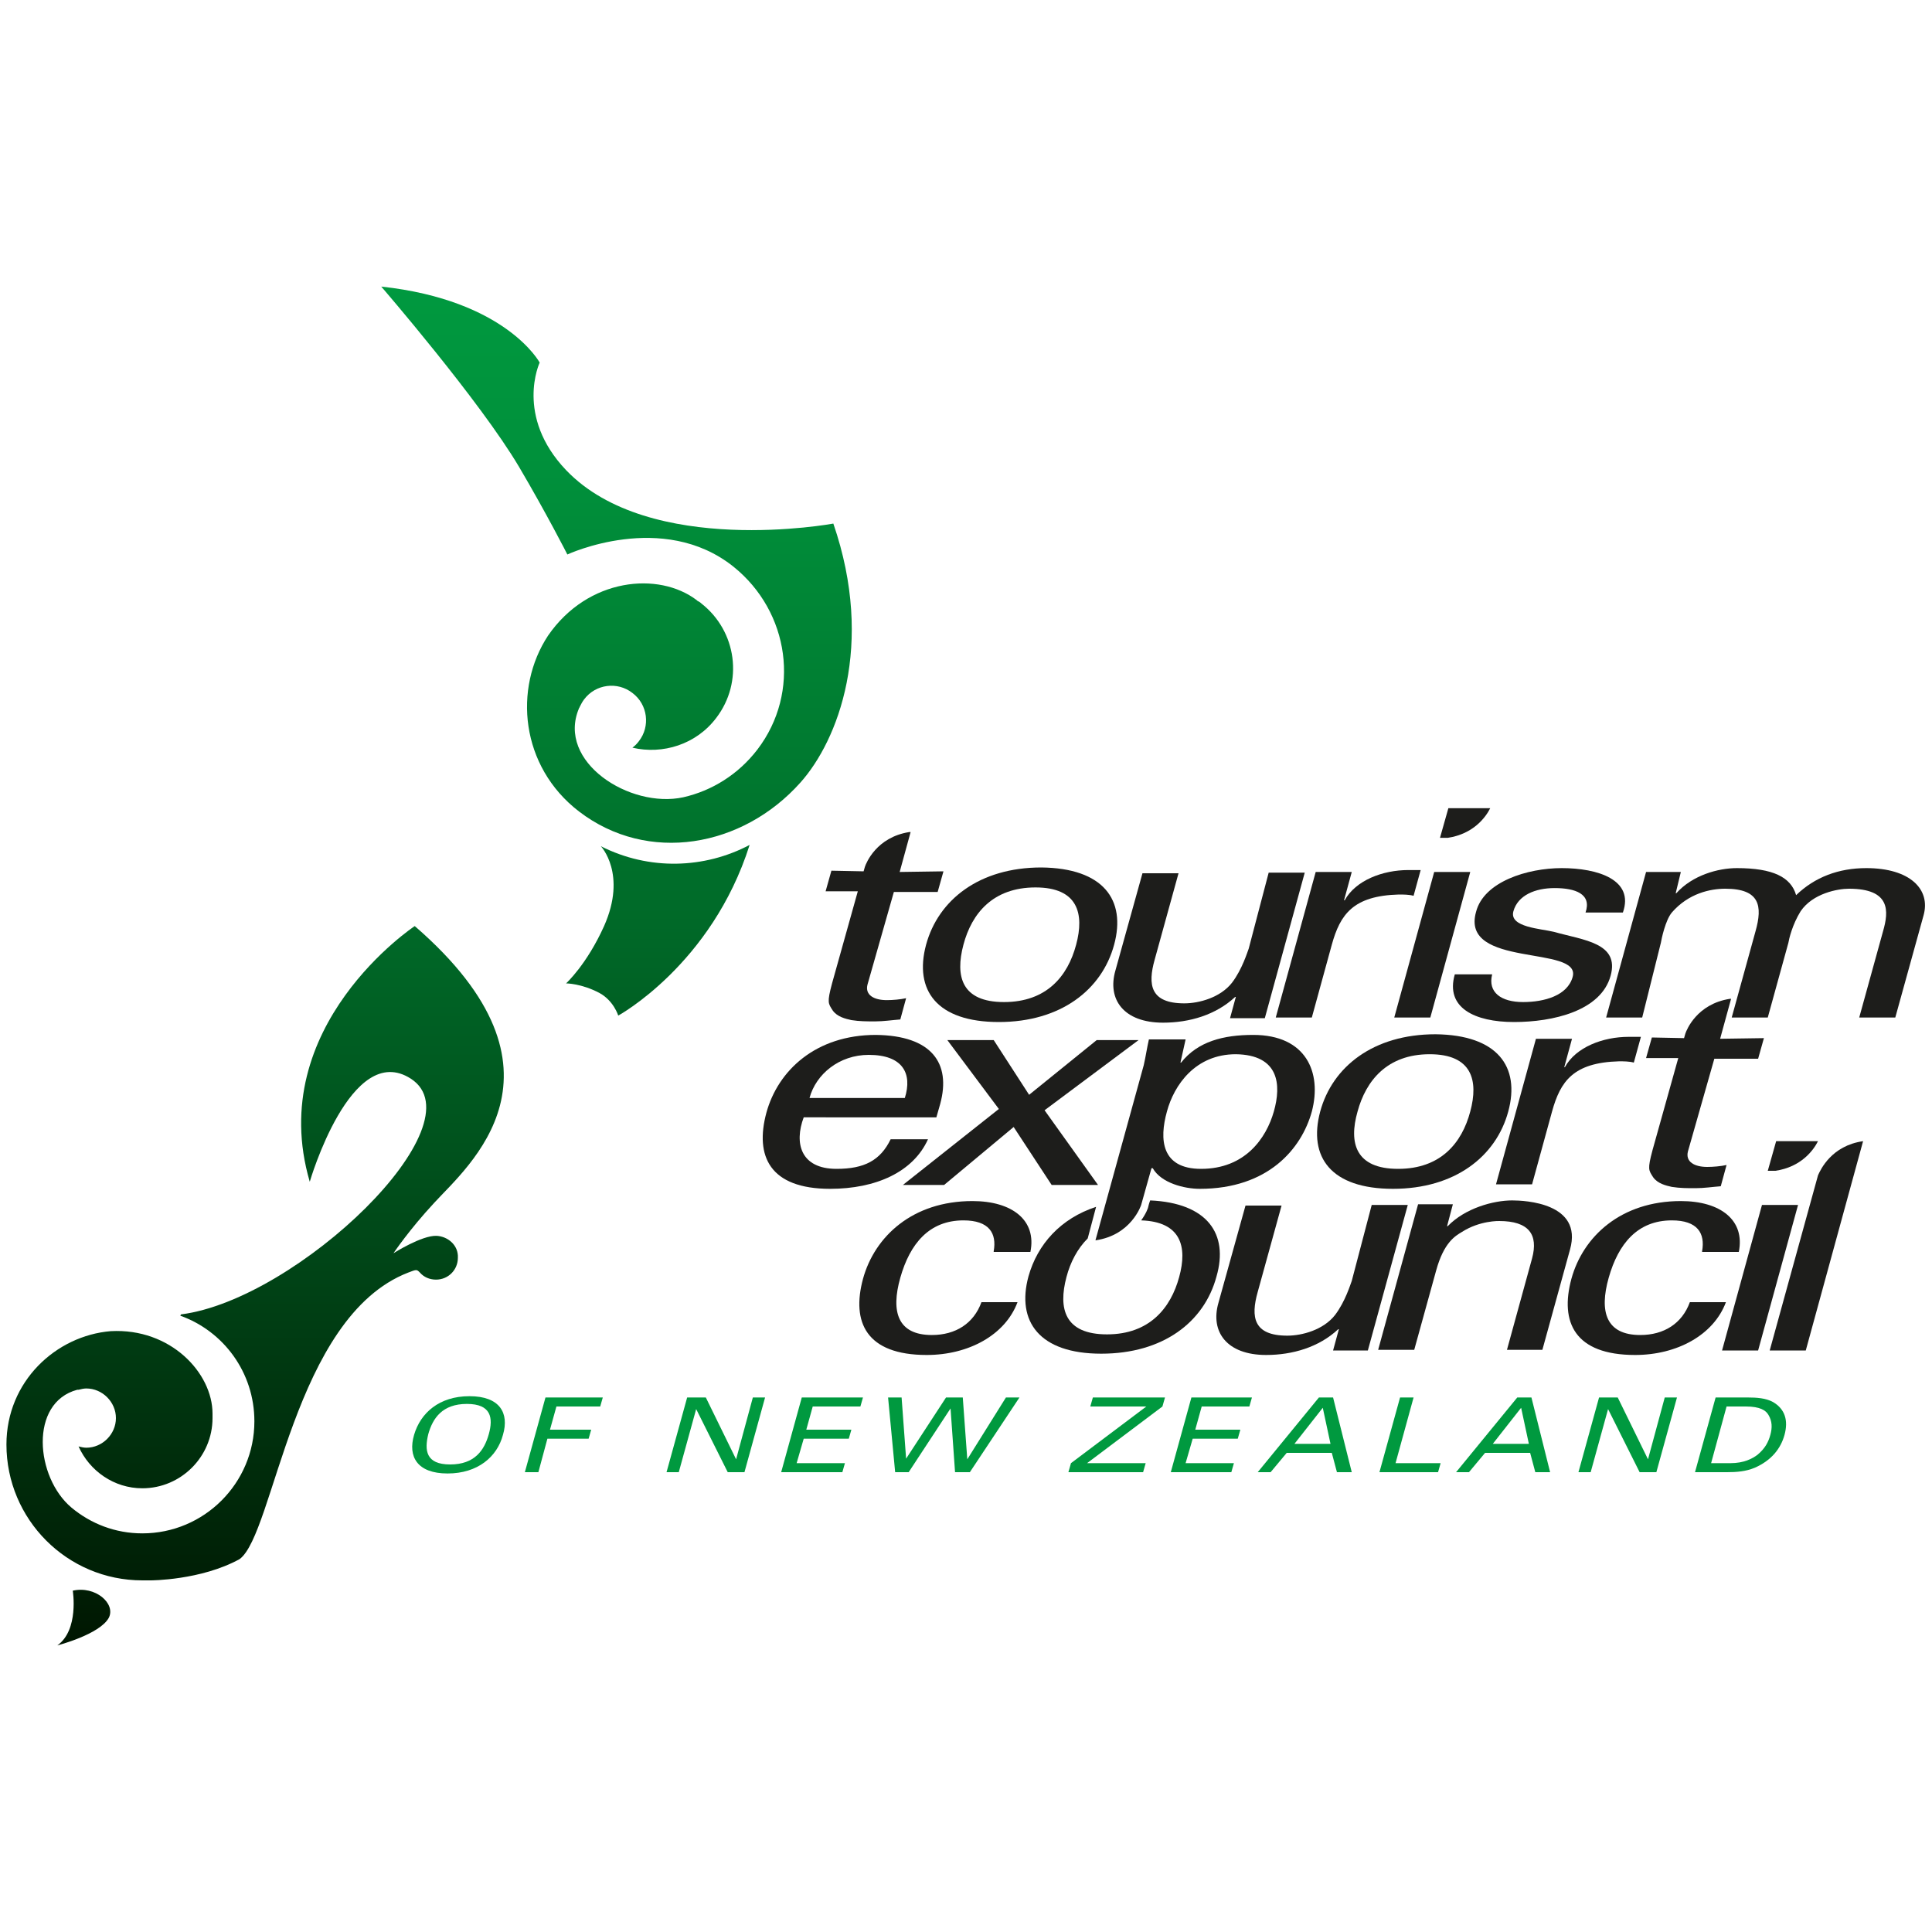
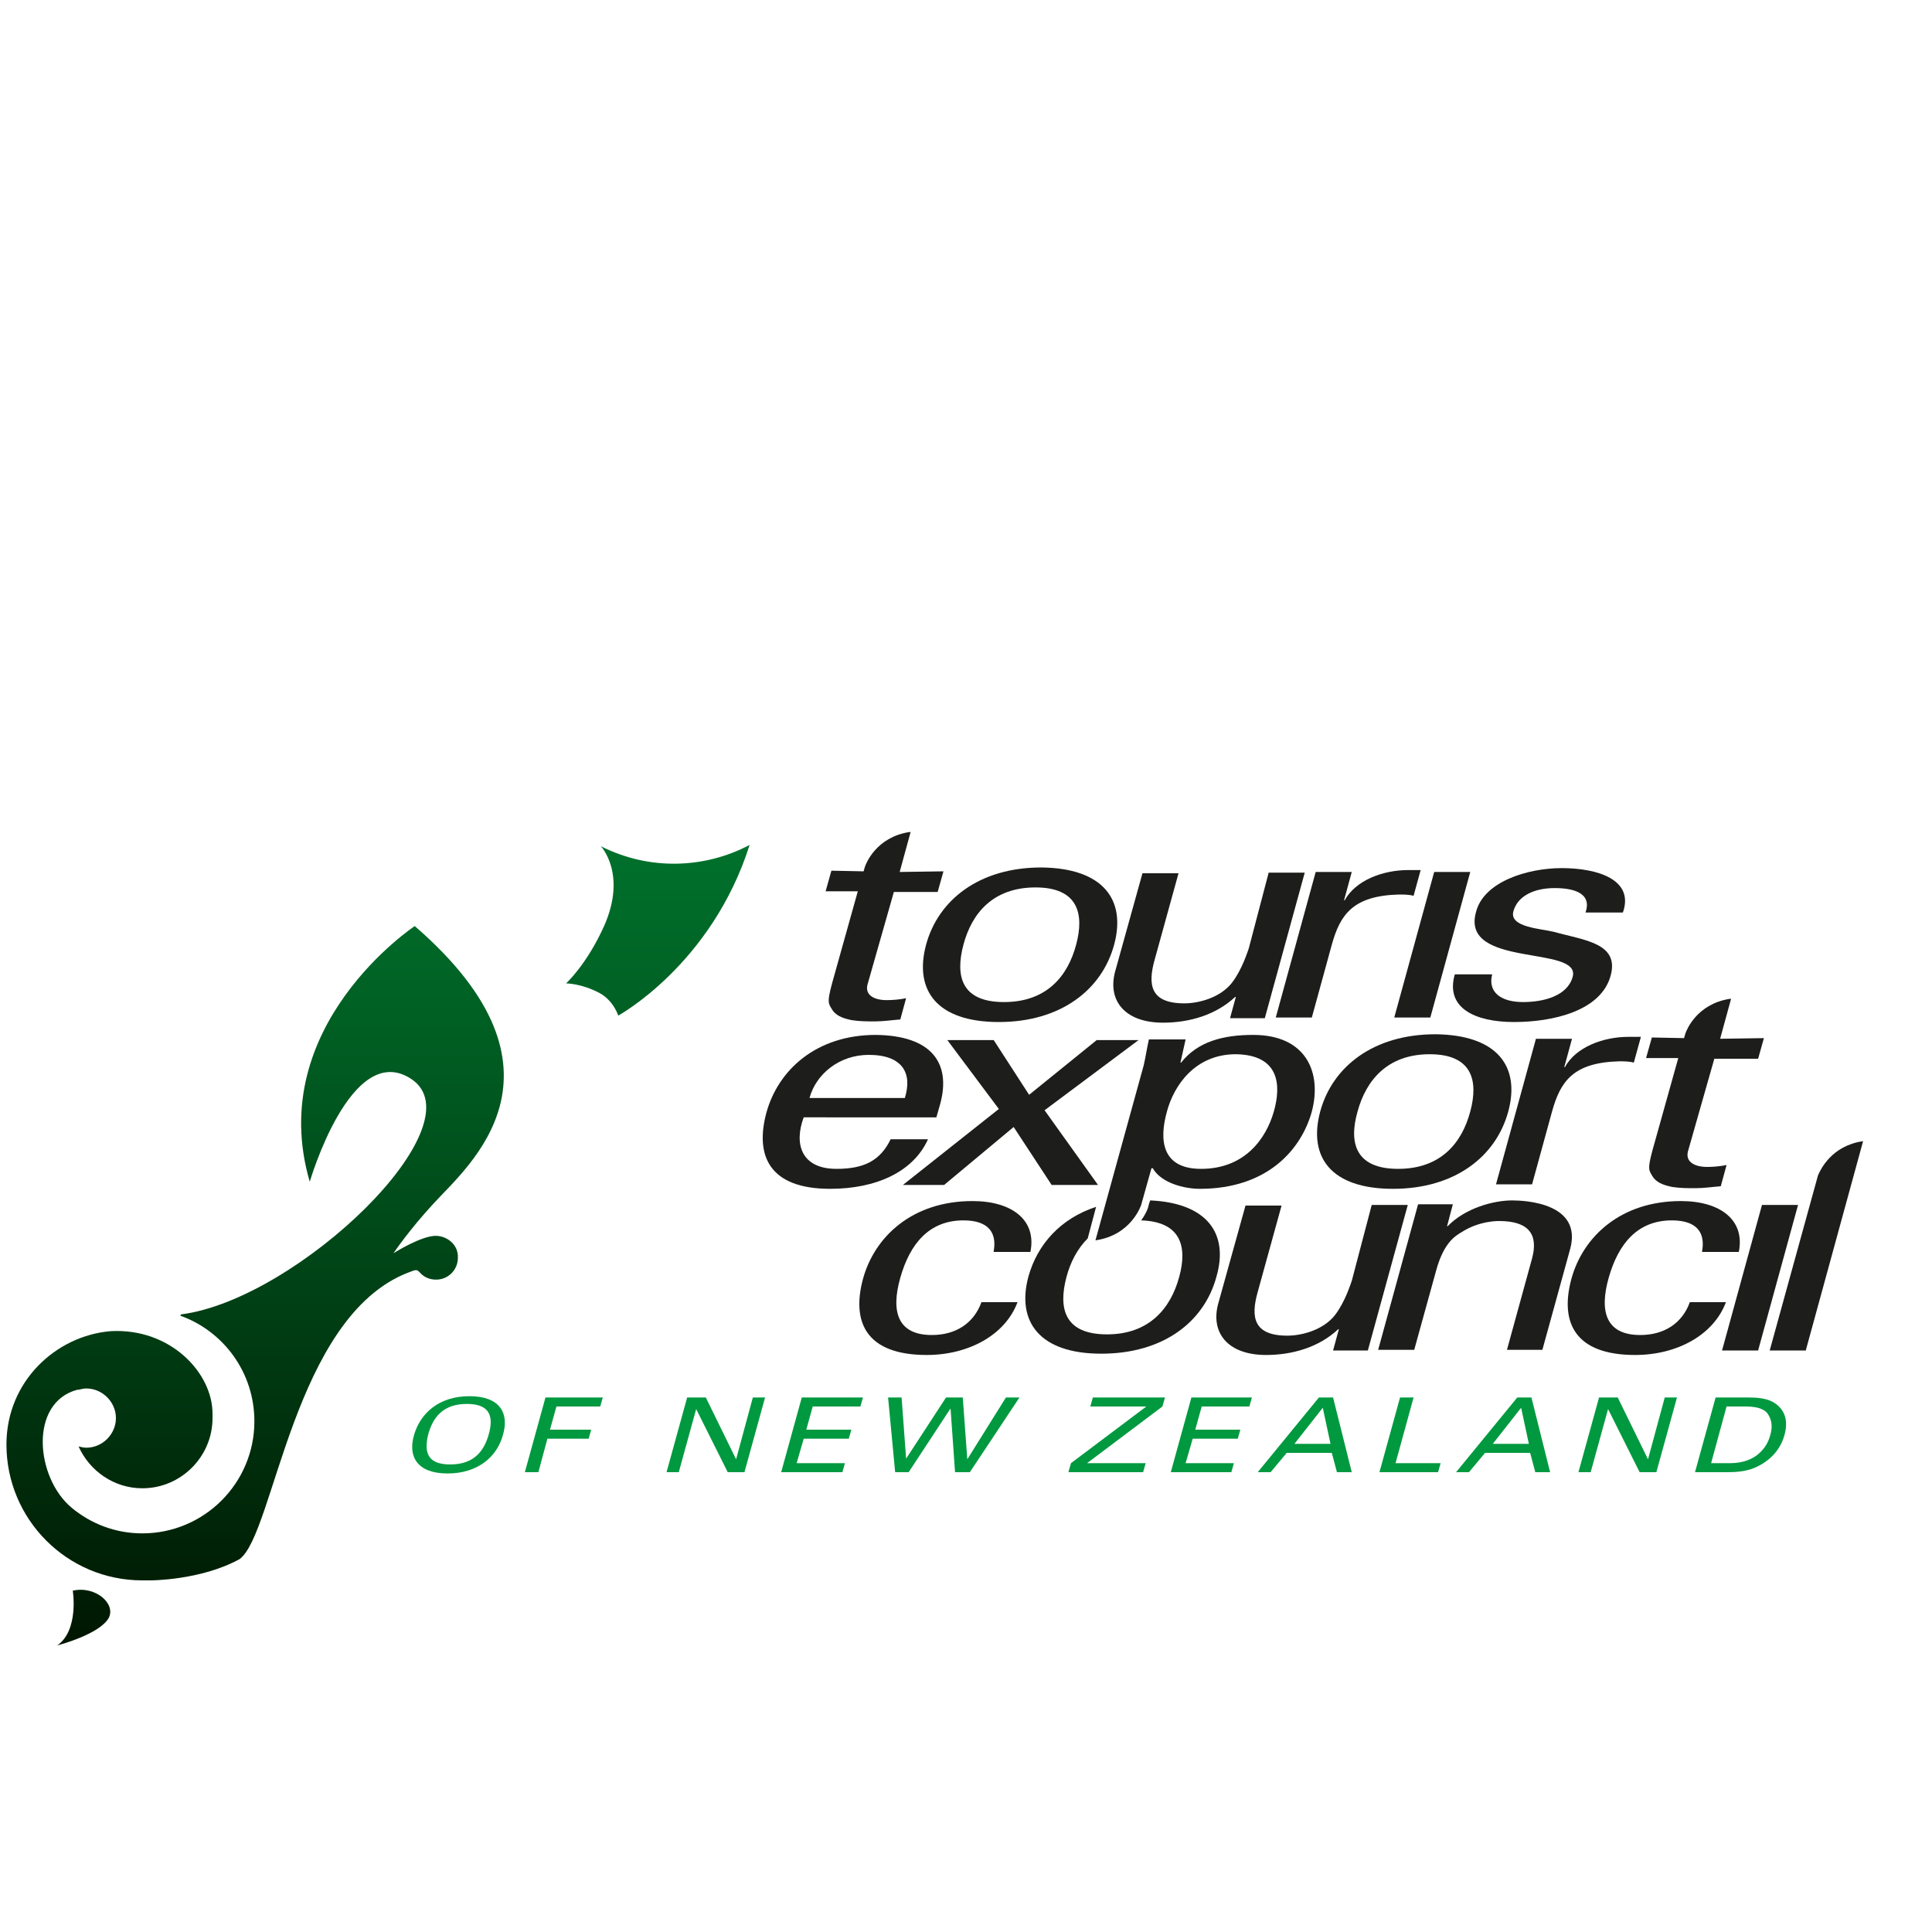
<svg xmlns="http://www.w3.org/2000/svg" version="1.1" id="Layer_1" x="0px" y="0px" viewBox="0 0 300 300" style="enable-background:new 0 0 300 300;" xml:space="preserve">
  <style type="text/css">
	.st0{fill:#1D1D1B;}
	.st1{fill:#00993F;}
	.st2{fill:url(#SVGID_1_);}
	.st3{fill:url(#SVGID_00000012444767055599523090000011444112094731280276_);}
	.st4{fill:url(#SVGID_00000048471830467574287720000017420237782150022815_);}
	.st5{fill:url(#SVGID_00000027573463356479644550000012526481559728100504_);}
</style>
  <g>
    <g>
      <path class="st0" d="M154.3,194.3c0.5-2.8-0.7-4.8-4.7-4.8c-5.3,0-8.3,3.6-9.8,8.9c-1.5,5.3-0.4,8.9,4.9,8.9    c3.7,0,6.5-1.8,7.7-5.1h5.6c-1.9,5.1-7.6,8.2-14.1,8.2c-9.4,0-11.7-5.1-9.9-11.8c1.8-6.6,7.7-12.1,17-12.1c6.2,0,10,3,9,7.9H154.3    z" />
      <path class="st0" d="M213,187.1h5.6l-6.2,22.6h-5.4l0.9-3.3h-0.1c-3,2.8-7.1,4-11.2,4c-6.1,0-8.7-3.6-7.4-8.1l4.2-15.1h5.6    l-3.7,13.4c-1.1,3.9-0.7,6.8,4.6,6.8c2.3,0,5.6-0.9,7.4-3.2c1.6-2.1,2.4-4.8,2.6-5.3L213,187.1z" />
      <path class="st0" d="M224.7,190.4h0.1c2.7-2.8,7.1-4,10-4c2,0,11,0.4,9,7.6l-4.3,15.6H234l3.9-14.2c1-3.7-0.5-5.8-5.1-5.8    c0,0-3-0.1-5.8,1.7c-1,0.6-2.8,1.6-4,6l-3.4,12.3H214l6.2-22.6h5.4L224.7,190.4z" />
      <path class="st0" d="M264.3,194.3c0.5-2.8-0.7-4.8-4.7-4.8c-5.3,0-8.3,3.6-9.8,8.9c-1.5,5.3-0.4,8.9,4.9,8.9    c3.7,0,6.5-1.8,7.7-5.1h5.6c-1.9,5.1-7.6,8.2-14.1,8.2c-9.4,0-11.7-5.1-9.9-11.8c1.8-6.6,7.7-12.1,17-12.1c6.2,0,10,3,9,7.9H264.3    z" />
      <path class="st0" d="M267.4,209.7h5.6l6.2-22.6h-5.6L267.4,209.7z" />
      <path class="st0" d="M289.3,177.2c-4.9,0.7-6.6,4.4-7,5.3l-7.5,27.2h5.6L289.3,177.2L289.3,177.2z" />
    </g>
    <g>
-       <path class="st0" d="M275.8,177.2l-1.3,4.6h1.2c4-0.6,5.9-3.2,6.6-4.6l0,0H275.8z" />
-     </g>
+       </g>
  </g>
  <path class="st0" d="M178.6,186.4c-0.2,0.5-0.3,1-0.3,1c0,0.1-0.3,1-1.1,2.1c6.2,0.2,7.2,4.1,5.9,8.8c-1.3,4.8-4.6,8.9-11.2,8.9  c-6.6,0-7.6-4-6.3-8.9c0.6-2.3,1.7-4.4,3.3-6l1.3-4.9c-5.5,1.8-9.1,5.8-10.5,10.8c-1.9,7,1.7,12,11.3,12c9.6,0,16-4.9,17.9-12  C190.8,191.6,187.5,186.8,178.6,186.4z" />
  <g>
    <path class="st0" d="M173,146.7c-1.9,7-8.3,12-17.9,12c-9.6,0-13.2-4.9-11.3-12c1.9-7,8.3-12,17.9-12   C171.3,134.8,174.9,139.7,173,146.7z M155.9,155.6c6.6,0,9.9-4,11.2-8.9c1.3-4.8,0.3-8.9-6.3-8.9c-6.6,0-9.9,4-11.2,8.9   C148.3,151.6,149.3,155.6,155.9,155.6z" />
    <path class="st0" d="M197,135.5h5.6l-6.2,22.6h-5.4l0.9-3.3h-0.1c-3,2.8-7.1,4-11.2,4c-6.1,0-8.7-3.6-7.4-8.1l4.2-15.1h5.6   l-3.7,13.4c-1.1,3.9-0.7,6.8,4.6,6.8c2.3,0,5.6-0.9,7.4-3.2c1.6-2.1,2.4-4.8,2.6-5.3L197,135.5z" />
    <path class="st0" d="M203.7,158h-5.6l6.2-22.6h5.6l-1.2,4.4h0.1c1.7-3.1,5.9-4.7,9.9-4.7c0.7,0,1.3,0,1.9,0l-1.1,4   c-0.7-0.2-1.6-0.2-2.3-0.2c-7.1,0.2-9.1,3.1-10.4,7.8L203.7,158z" />
    <path class="st0" d="M242.5,134.8c5.6,0,11.3,1.8,9.5,6.9h-5.8c1-2.9-1.6-3.8-4.8-3.8c-3,0-5.7,1.1-6.4,3.6   c-0.7,2.5,4.3,2.7,6.3,3.2c4.6,1.3,10.2,1.7,8.8,6.8c-1.5,5.5-9,7.2-15,7.2c-6.1,0-10.7-2.2-9.2-7.4h5.8c-0.7,2.8,1.4,4.3,4.8,4.3   c3.3,0,6.9-1,7.7-3.9c1.4-5-17.5-1.3-15-10.1C230.4,136.9,237.2,134.8,242.5,134.8z" />
-     <path class="st0" d="M260.2,138.7h0.1c2.5-2.8,6.5-3.9,9.4-3.9c5.6,0,8.4,1.4,9.2,4.2c2.9-2.8,6.6-4.2,10.9-4.2   c6.8,0,10,3.3,8.9,7.3l-4.4,15.9h-5.6l3.7-13.4c0.9-3.1,1.2-6.6-5.3-6.6c-1.7,0-5.6,0.7-7.5,3.5c-1.3,2.1-1.8,4.3-1.9,4.9   l-3.2,11.6h-5.6l3.7-13.4c1.1-3.9,0.7-6.6-4.7-6.6c-2.3,0-5.7,0.7-8.3,3.7c-1,1.2-1.6,4.1-1.7,4.7L255,158h-5.6l6.2-22.6h5.4   L260.2,138.7z" />
    <path class="st0" d="M138.8,138.5l6.8,0l0.9-3.2l-6.8,0.1l1.7-6.2l-0.2,0c-5.1,0.8-6.7,4.8-6.9,5.4l-0.2,0.7l-5-0.1l-0.9,3.2l5,0   l-4,14.3c-0.8,3-0.6,3.1,0.1,4.2c0.7,1,2,1.3,2.9,1.5c1.3,0.2,2.3,0.2,3.7,0.2c1.3,0,2.6-0.2,3.9-0.3l0.9-3.3   c-0.9,0.2-2.1,0.3-3,0.3c-2,0-3.4-0.8-3-2.4L138.8,138.5z" />
    <path class="st0" d="M216.5,158h5.6l6.2-22.6h-5.6L216.5,158z" />
  </g>
  <g>
    <path class="st0" d="M124.8,173.5c-1.5,4-0.5,8,5.1,8c4.3,0,6.8-1.3,8.4-4.6h5.8c-2.3,5.1-8.1,7.7-15.2,7.7   c-9.4,0-11.7-5.1-9.9-11.8c1.8-6.6,7.7-12.1,17-12.1c8.7,0.1,11.7,4.4,10,10.7l-0.6,2.1H124.8z M140.5,170.5   c1.2-3.8-0.3-6.7-5.6-6.7c-4.6,0-8.2,3-9.2,6.7H140.5z" />
    <path class="st0" d="M162.2,172.4l8.3,11.6h-7.2l-5.9-9l-10.8,9h-6.4l14.9-11.8l-8-10.7h7.2l5.5,8.5l10.5-8.5h6.5L162.2,172.4z" />
    <path class="st0" d="M234.2,172.6c-1.9,7-8.3,12-17.9,12c-9.6,0-13.2-4.9-11.3-12c1.9-7,8.3-12,17.9-12   C232.5,160.7,236.1,165.6,234.2,172.6z M217.1,181.5c6.6,0,9.9-4,11.2-8.9c1.3-4.8,0.3-8.9-6.3-8.9c-6.6,0-9.9,4.1-11.2,8.9   C209.4,177.5,210.5,181.5,217.1,181.5z" />
    <path class="st0" d="M237.9,183.9h-5.6l6.2-22.6h5.6l-1.2,4.4h0.1c1.7-3.1,5.9-4.7,9.9-4.7c0.7,0,1.3,0,1.9,0l-1.1,4   c-0.7-0.2-1.6-0.2-2.3-0.2c-7.1,0.2-9.1,3.1-10.4,7.8L237.9,183.9z" />
    <path class="st0" d="M194.6,160.7c-4.6,0-8.6,1-11.2,4.3h-0.1l0.8-3.6h-5.7c-0.3,1.3-0.5,2.7-0.8,4l-7.5,27.2h0   c5.6-0.8,7.1-5.5,7.1-5.5l0,0l1.6-5.7h0.2c1.3,2.3,4.9,3.2,7.3,3.2c10.6,0,15.8-6.2,17.4-12C205.3,166.5,202.8,160.7,194.6,160.7z    M197.8,172.6c-1.2,4.2-4.5,8.9-11.3,8.9c-6.2,0-6.5-4.6-5.3-8.9c1.1-4.1,4.4-8.9,10.7-8.9C198.6,163.8,199,168.4,197.8,172.6z" />
  </g>
  <g>
    <path class="st1" d="M72.9,216.8c4.7,0,6.2,2.6,5.2,6c-0.9,3.4-3.9,6-8.6,6c-4.7,0-6.2-2.6-5.2-6C65.3,219.4,68.2,216.8,72.9,216.8   z M69.9,227.4c3.8,0,5.3-2.2,6-4.7c0.7-2.5,0.4-4.7-3.4-4.7c-3.8,0-5.3,2.2-6,4.7C65.9,225.2,66.1,227.4,69.9,227.4z" />
    <path class="st1" d="M81.5,228.6l3.2-11.6h8.9l-0.4,1.4h-6.8l-1,3.6h6.4l-0.4,1.4H85l-1.4,5.2H81.5z" />
    <path class="st1" d="M118.8,217l-3.2,11.6H113l-4.9-9.8h0l-2.7,9.8h-1.9l3.2-11.6h2.9l4.7,9.6h0l2.6-9.6H118.8z" />
    <path class="st1" d="M121.3,228.6l3.2-11.6h9.5l-0.4,1.4h-7.4l-1,3.6h7l-0.4,1.4h-7l-1.1,3.8h7.5l-0.4,1.4H121.3z" />
    <path class="st1" d="M137.9,217h2.1l0.7,9.5h0l6.2-9.5h2.6l0.7,9.6h0l6-9.6h2.1l-7.7,11.6h-2.3l-0.7-9.9h0l-6.5,9.9H139L137.9,217z   " />
    <path class="st1" d="M180.9,217l-0.4,1.4l-11.7,8.8h9.1l-0.4,1.4h-11.6l0.4-1.4l11.7-8.8h-8.7l0.4-1.4H180.9z" />
    <path class="st1" d="M181.8,228.6L185,217h9.4l-0.4,1.4h-7.4l-1,3.6h7l-0.4,1.4h-7l-1.1,3.8h7.5l-0.4,1.4H181.8z" />
    <path class="st1" d="M195.3,228.6l9.5-11.6h2.2l2.9,11.6h-2.3l-0.8-3h-7l-2.5,3H195.3z M201,224.2h5.6l-1.2-5.6L201,224.2z" />
    <path class="st1" d="M214.2,228.6l3.2-11.6h2.1l-2.8,10.2h7l-0.4,1.4H214.2z" />
    <path class="st1" d="M226.1,228.6l9.5-11.6h2.2l2.9,11.6h-2.3l-0.8-3h-7l-2.5,3H226.1z M231.8,224.2h5.6l-1.2-5.6L231.8,224.2z" />
    <path class="st1" d="M260.4,217l-3.2,11.6h-2.6l-4.9-9.8h0l-2.7,9.8h-1.9l3.2-11.6h2.9l4.7,9.6h0l2.6-9.6H260.4z" />
    <path class="st1" d="M266.4,217h5c1.4,0,2.8,0.1,3.9,0.7c1.9,1.1,2.4,2.9,1.8,5.1c-0.6,2.2-2.1,4-4.6,5.1c-1.4,0.6-2.9,0.7-4.3,0.7   h-5L266.4,217z M265.7,227.2h3c2.1,0,3.4-0.7,4.2-1.3c1.2-1,1.7-2,2-3.1c0.3-1.1,0.3-2.1-0.3-3.1c-0.4-0.7-1.3-1.3-3.5-1.3h-3   L265.7,227.2z" />
  </g>
-   <path class="st0" d="M224.9,125.5l-1.3,4.6h1.2c4-0.6,5.9-3.2,6.6-4.6l0,0H224.9z" />
  <path class="st0" d="M266.2,164.4l6.8,0l0.9-3.2l-6.8,0.1l1.7-6.2l-0.2,0c-5.1,0.8-6.7,4.8-6.9,5.4l-0.2,0.7l-5-0.1l-0.9,3.2l5,0  l-4,14.3c-0.8,3-0.6,3.1,0.1,4.2c0.7,1,2,1.3,2.9,1.5c1.3,0.2,2.3,0.2,3.7,0.2c1.3,0,2.6-0.2,3.9-0.3l0.9-3.3  c-0.9,0.2-2.1,0.3-3,0.3c-2,0-3.4-0.8-3-2.4L266.2,164.4z" />
  <g>
    <linearGradient id="SVGID_1_" gradientUnits="userSpaceOnUse" x1="39.597" y1="43.863" x2="39.597" y2="257.771">
      <stop offset="0" style="stop-color:#00993F" />
      <stop offset="0.137" style="stop-color:#00903B" />
      <stop offset="0.36" style="stop-color:#00782F" />
      <stop offset="0.642" style="stop-color:#00501C" />
      <stop offset="0.969" style="stop-color:#001A03" />
      <stop offset="1" style="stop-color:#001400" />
    </linearGradient>
    <path class="st2" d="M67.8,191.9c-2.3-0.1-6.7,2.7-6.7,2.7s2.4-3.6,6.3-7.8c5.2-5.7,23.1-20.4-3-43c0,0-23.4,15.5-16.3,39.7   c0,0,6.4-22,15.7-16c10.8,7-17.6,34.3-35.7,36.6l-0.1,0.2c6.7,2.4,11.5,8.8,11.5,16.4c0,9.6-7.8,17.4-17.4,17.4c-4.2,0-8-1.5-11-4   c-5.6-4.7-6.6-16.3,0.9-18.3c0.1,0,0.1,0,0.2,0c0,0,0,0,0,0c0.4-0.1,0.8-0.2,1.2-0.2c2.5,0,4.6,2.1,4.6,4.6s-2.1,4.6-4.6,4.6   c-0.4,0-0.8-0.1-1.2-0.2c1.7,3.8,5.5,6.5,9.9,6.5c6,0,10.9-4.9,10.9-10.9c0-0.2,0-0.4,0-0.6c0,0,0,0,0-0.1   c0-6.3-6.5-13.3-15.8-12.8C8.7,207.4,1,214.5,1,224.3c0,11.6,9.4,21.1,21.1,21.1c0.4,0,0.9,0,1.3,0c0,0,0,0,0,0c0,0,7.8,0,13.8-3.3   c5.4-3.9,8.3-37.6,26.2-44.5c1.3-0.5,1.3-0.5,1.8,0c0.6,0.7,1.5,1.1,2.5,1.1c1.9,0,3.4-1.5,3.4-3.4C71.2,193.4,69.6,192,67.8,191.9   z" />
    <linearGradient id="SVGID_00000150091514500881320240000017037126705892080297_" gradientUnits="userSpaceOnUse" x1="102.187" y1="43.867" x2="102.187" y2="257.768">
      <stop offset="0" style="stop-color:#00993F" />
      <stop offset="0.137" style="stop-color:#00903B" />
      <stop offset="0.36" style="stop-color:#00782F" />
      <stop offset="0.642" style="stop-color:#00501C" />
      <stop offset="0.969" style="stop-color:#001A03" />
      <stop offset="1" style="stop-color:#001400" />
    </linearGradient>
    <path style="fill:url(#SVGID_00000150091514500881320240000017037126705892080297_);" d="M93.3,131.4L93.3,131.4   c0,0,4.1,4.3,0.5,12.4c-2.7,6-5.9,8.9-5.9,8.9s2.4,0,5.2,1.5c2.2,1.2,2.9,3.5,2.9,3.5s14.5-7.9,20.4-26.5   C109.4,134.9,100.8,135.2,93.3,131.4z" />
    <linearGradient id="SVGID_00000039836204443537613740000015324026587782170252_" gradientUnits="userSpaceOnUse" x1="95.752" y1="43.864" x2="95.752" y2="257.769">
      <stop offset="0" style="stop-color:#00993F" />
      <stop offset="0.137" style="stop-color:#00903B" />
      <stop offset="0.36" style="stop-color:#00782F" />
      <stop offset="0.642" style="stop-color:#00501C" />
      <stop offset="0.969" style="stop-color:#001A03" />
      <stop offset="1" style="stop-color:#001400" />
    </linearGradient>
-     <path style="fill:url(#SVGID_00000039836204443537613740000015324026587782170252_);" d="M88.1,86.1c0,0-3.2-6.3-7.5-13.6   c-6.1-10.3-21.4-28-21.4-28c19.4,2.1,24.6,11.8,24.6,11.8s-3.9,8.3,4.1,16.7c13,13.6,41.5,8.3,41.5,8.3c6.5,18.9,0.7,33.7-5.1,40.2   c-9,10.1-23.7,12.7-34.4,4.5c-9.1-7-10.2-19.1-4.8-27.3c6.2-9,17.2-10,23.1-5.5c0,0,0,0,0.1,0.1c0.2,0.1,0.4,0.2,0.6,0.4   c5.5,4.3,6.6,12.2,2.3,17.8c-3.1,4.1-8.3,5.7-13,4.6c0.4-0.3,0.7-0.6,1-1c1.8-2.3,1.4-5.7-1-7.5c-2.3-1.8-5.7-1.4-7.5,1   c-0.3,0.4-0.5,0.8-0.7,1.2c0,0,0,0,0,0c0,0.1-0.1,0.1-0.1,0.2c-3.5,8.3,7.9,15.6,16.2,13.8c4.4-1,8.5-3.5,11.5-7.4   c6.8-8.9,5-21.4-3.7-28.4C102.9,79.2,88.1,86.1,88.1,86.1z" />
    <linearGradient id="SVGID_00000171001239427944619020000017932852357485460877_" gradientUnits="userSpaceOnUse" x1="13.052" y1="43.923" x2="13.052" y2="257.768">
      <stop offset="0" style="stop-color:#00993F" />
      <stop offset="0.137" style="stop-color:#00903B" />
      <stop offset="0.36" style="stop-color:#00782F" />
      <stop offset="0.642" style="stop-color:#00501C" />
      <stop offset="0.969" style="stop-color:#001A03" />
      <stop offset="1" style="stop-color:#001400" />
    </linearGradient>
    <path style="fill:url(#SVGID_00000171001239427944619020000017932852357485460877_);" d="M11.3,247c0,0,1,6.1-2.4,8.5   c0,0,6.6-1.7,8-4.3C18,249,14.8,246.2,11.3,247z" />
  </g>
</svg>